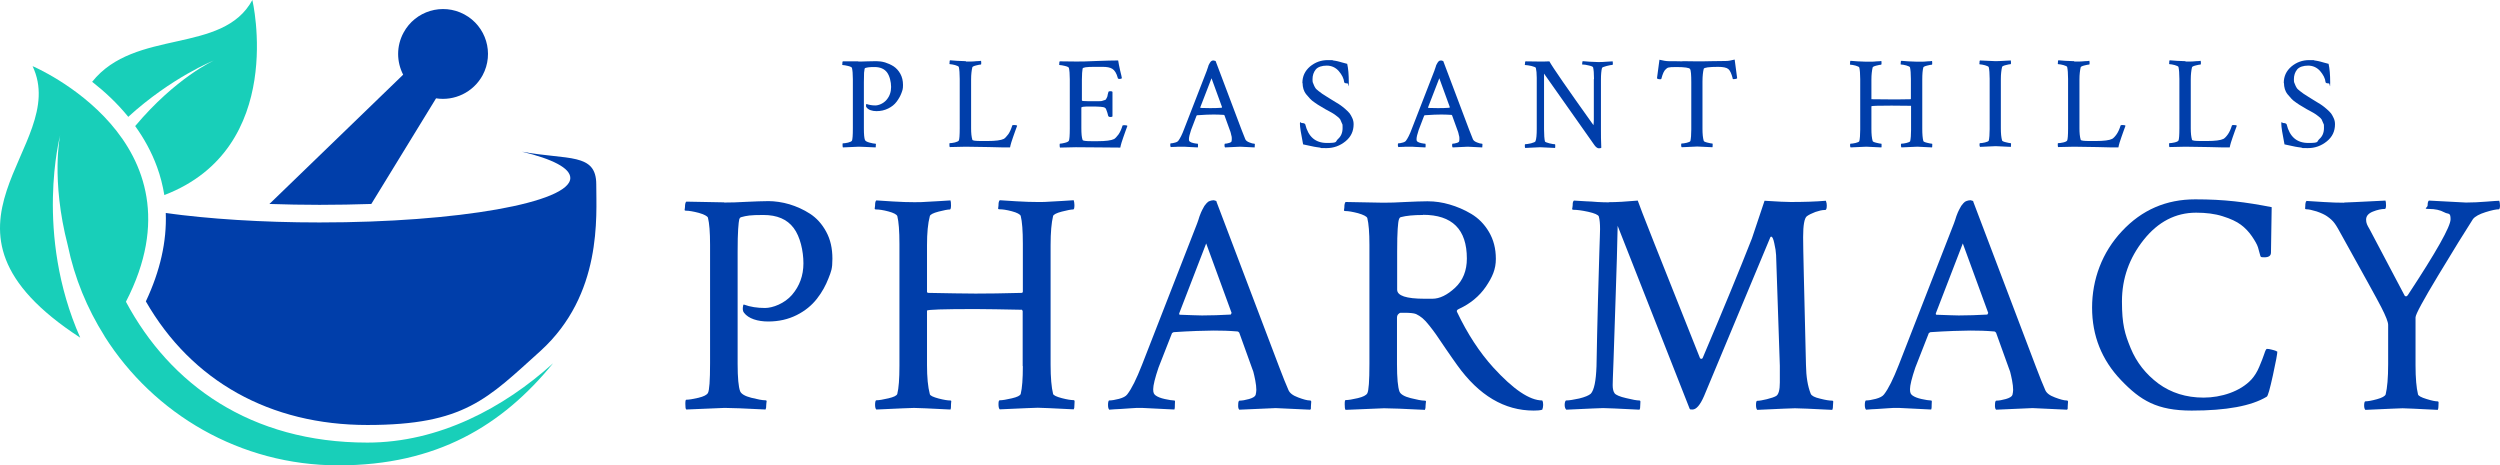
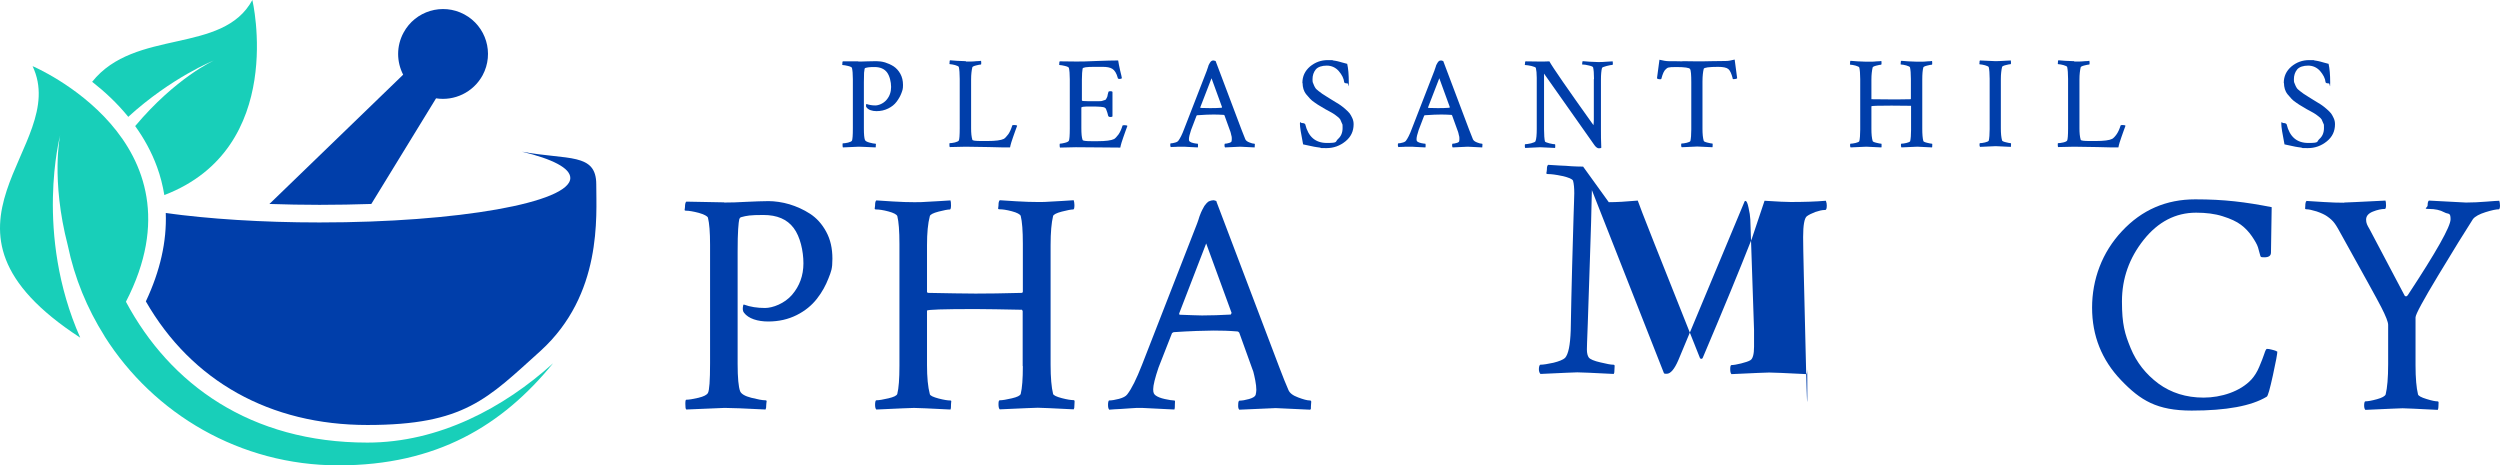
<svg xmlns="http://www.w3.org/2000/svg" id="a" width="1405.92" height="261.7" viewBox="0 0 1405.92 261.7">
  <path d="M151.42,114.7c9.2.3,18.7.5,28.3.5s20-.2,29.1-.5l36.4-59.4c10.3,1.6,20.9-3.3,26.2-13,6.6-12.3,2-27.6-10.3-34.2-12.3-6.6-27.6-2-34.2,10.3-4.1,7.6-3.9,16.4-.2,23.6l-75.3,72.8v-.1Z" fill="#003eaa" stroke-width="0" />
  <path d="M179.72,125.1c-32.6,0-62.6-2-86.5-5.3.6,15.9-3.1,32.5-11.2,49.7,25.8,44.9,69.9,69.5,124.6,69.5s67.5-14.8,97.4-41.7c34.8-31.7,31.3-75.7,31.3-93.6s-15.9-13.6-41.8-18.4c17.1,4.1,27.2,9.2,27.2,14.8,0,13.8-63.1,25-140.9,25h-.1Z" fill="#003eaa" stroke-width="0" />
  <path d="M72.02,65.8c24.7-22.5,48.3-31.8,48.3-31.8,0,0-21.4,9.6-44.3,36.9,4.9,6.8,9.2,14.5,12.3,23,1.9,5.2,3.2,10.4,4.1,15.8C161.52,83.2,141.92,0,141.92,0c-16.7,30.8-66,15.8-90.1,46,6.8,5.3,14,11.9,20.4,19.8h-.2Z" fill="#18cfb9" stroke-width="0" />
  <path d="M206.62,248.9c-65.8,0-111-32.8-135.8-79.2C117.62,79.1,18.32,37.2,18.32,37.2c21.7,45.8-69.5,90.1,26.8,152.7-25.9-58.5-11.3-113.8-11.3-113.8,0,0-5.3,24.8,4.3,61.9,3.8,18.4,10.9,35.5,20.6,50.9,0,.1.1.3.2.4h0c27.6,43.5,76.1,72.4,131.4,72.4s92.2-22.4,120.7-57.4c-27.6,25-64.2,44.6-104.4,44.6h0Z" fill="#18cfb9" stroke-width="0" />
  <path d="M482.52,34.6c1.5,0,3.2,0,5.2-.1,2,0,3.7-.1,5.1-.1s3.2.2,4.9.7c1.6.5,3.2,1.2,4.8,2.2,1.5,1,2.8,2.4,3.8,4.2,1,1.8,1.5,3.9,1.5,6.3s-.3,2.9-.9,4.6c-.6,1.6-1.5,3.2-2.7,4.8s-2.7,2.8-4.7,3.8-4.2,1.5-6.6,1.5-4.6-.7-5.6-2.1c-.3-.3-.4-.9-.2-1.7,0-.2.1-.3.2-.2,1.5.5,3.1.8,4.9.8s4.5-1,6.3-3.1,2.6-4.5,2.6-7.3-.8-6.2-2.3-8.2-3.9-3-7-3-3.9.2-5.1.5c-.2,0-.4.2-.5.5,0,.3-.2,1.1-.3,2.2,0,1.2-.1,2.9-.1,5.3v26.1c0,3.3.2,5.4.6,6.4.2.6,1.1,1.1,2.6,1.5s2.6.6,3.2.6.3.3.3,1,0,.8-.1,1.1c-4.9-.2-8.1-.4-9.5-.4l-8.9.4c-.1-.1-.2-.6-.2-1.3s0-1,.2-1c.7,0,1.6-.1,2.9-.4,1.2-.3,2-.7,2.2-1.1.3-.6.5-2.9.5-6.9v-27.7c0-2.9-.2-5-.5-6.3-.1-.4-.9-.8-2.2-1.1-1.3-.3-2.3-.5-2.9-.5s-.3-.3-.3-.9,0-1,.3-1.2h8.8l-.3.1Z" fill="#003eaa" stroke-width="0" />
  <path d="M543.22,34.6h2.9c.9,0,1.9-.1,3-.2,1.1,0,2-.1,2.6-.2,0,.3.1.7.1,1.1,0,.7,0,1-.3,1-.5,0-1.4.2-2.6.5-1.3.3-2,.7-2.1,1-.4,1.7-.7,4-.7,6.8v27.6c0,2.6.2,4.7.7,6.4.1.5,1.8.7,5,.7h3.5c4.5,0,7.6-.4,9.2-1.2.7-.4,1.5-1.3,2.5-2.6.9-1.3,1.6-2.9,2.2-4.8,0-.3.4-.4,1-.4.9,0,1.5.1,1.8.4-.2.6-.6,1.6-1.1,3s-.9,2.5-1.2,3.4-.6,1.8-1,3c-.3,1.1-.6,2.1-.7,2.8-2.5,0-6.5,0-11.9-.2-5.4-.1-9.8-.2-13.1-.2l-8.9.2c-.1-.1-.2-.5-.2-1.2s0-1,.2-1c.7,0,1.6-.1,2.9-.4,1.2-.3,2-.7,2.2-1.1.3-.6.5-2.9.5-6.9v-27.7c0-3.1-.2-5.3-.5-6.7-.1-.4-.8-.7-2.1-1.1-1.2-.3-2.2-.5-2.8-.5s-.3-.3-.3-1,0-1,.3-1.2c.6,0,1.9.1,3.9.3,2,.1,3.6.2,4.9.2l.1.2Z" fill="#003eaa" stroke-width="0" />
  <path d="M605.22,34.6c2.2,0,6,0,11.4-.3,5.4-.2,9.5-.3,12.2-.3.2,1.4.6,3.3,1.1,5.6.6,2.3.9,3.8,1,4.4-.2.2-.7.4-1.3.4s-1-.2-1-.5c-.7-2.7-1.8-4.4-3.1-5.2-1.3-.8-3.1-1.1-5.4-1.1h-4.9c-4.2,0-6.3.3-6.4,1-.2,1.2-.4,3.2-.4,6.2v11.7c0,.3,1,.4,3.1.4h6.8c.6,0,1.3,0,1.9-.3.7-.2,1.1-.3,1.3-.4.2,0,.5-.4.8-1s.5-1,.5-1.3.2-1,.5-2.1c0-.3.4-.5,1.1-.5s1,.1,1.2.4v13.8c-.2.2-.6.3-1.2.3s-1-.2-1.2-.6c-.3-1.3-.6-2.3-.9-3-.2-.7-.4-1-.5-1.2-.1-.1-.3-.3-.6-.5-.6-.4-3.2-.6-7.8-.6s-5.3.2-5.3.7v11.4c0,3.2.2,5.4.7,6.7.1.5,1.8.7,5,.7h3.5c4.5,0,7.6-.4,9.2-1.2.7-.4,1.5-1.3,2.5-2.6.9-1.3,1.6-2.9,2.2-4.8,0-.3.4-.4,1-.4.9,0,1.5.1,1.8.4-.2.6-.6,1.6-1.1,3s-.9,2.5-1.2,3.4-.6,1.8-1,3c-.3,1.1-.6,2.1-.7,2.8-2.5,0-6.4,0-11.8-.1-5.4,0-9.8-.1-13.2-.1l-8.9.2c-.1-.1-.2-.5-.2-1.2s0-1,.2-1c.6,0,1.6-.2,2.8-.5s2-.7,2.2-1.2c.3-.6.5-2.9.5-6.9v-27.7c0-2.9-.2-5-.5-6.3-.1-.4-.9-.8-2.2-1.1-1.3-.3-2.3-.5-2.9-.5s-.3-.3-.3-.9,0-1,.3-1.2c2.5,0,5.4.1,8.7.1h.5Z" fill="#003eaa" stroke-width="0" />
  <path d="M683.62,34.3l14.6,38.7c.9,2.3,1.6,4.1,2.1,5.3.3.7,1,1.3,2.3,1.8,1.2.5,2.1.7,2.7.7s.3.5.3,1.4,0,.4-.1.7c-4.9-.2-7.6-.4-8.1-.4s-2.9.1-8.5.4c-.2-.2-.3-.6-.3-1.2s.1-.9.3-.9c.6,0,1.3-.1,2.2-.4.9-.2,1.4-.6,1.5-1,0-.4.1-.8.1-1.2,0-.6,0-1.4-.3-2.2-.2-.9-.3-1.5-.5-2l-.3-.8-3-8.3c-.1-.2-.3-.3-.4-.3-1.9-.1-3.8-.2-5.6-.2s-5.6.1-9.3.4l-.4.2-3.1,8.1c-.8,2.4-1.2,4.1-1.2,5.1s.2,1.2.6,1.5c.4.3,1.1.6,2.1.8s1.7.3,2.1.3.2.3.3.9c0,.6,0,1-.1,1.2-4.9-.2-7.4-.4-7.5-.4h-2.6c-.7,0-1.6,0-2.5.1-.9,0-1.8,0-2.6.1-.2-.2-.3-.6-.3-1.1s0-1,.3-1c.6,0,1.3-.1,2.3-.4.9-.2,1.6-.6,1.9-1,1-1.3,2.2-3.6,3.4-6.9l12.7-32.7c0-.2.2-.6.4-1.2.2-.5.3-.9.4-1.2,0-.3.2-.6.4-1s.4-.7.5-.9c.1-.2.3-.4.5-.7.2-.2.5-.4.7-.5.3,0,.6-.1.9-.1l.7.2.4.1ZM675.12,60.7c2.5,0,4.3.1,5.2.1,2.1,0,4.4,0,6.7-.2l.2-.4-5.9-16.2-6.3,16.3c0,.2,0,.3.1.3v.1Z" fill="#003eaa" stroke-width="0" />
  <path d="M732.42,46.7c0-3.8,1.4-6.8,4.3-9.3,2.9-2.4,6.2-3.6,10-3.6s2.1,0,3,.2c1,.1,1.7.3,2.3.4s1.5.4,2.6.7c1.1.3,2.2.6,3,.8.6,2.6.9,6.1.9,10.5s-.2.5-.7.5c-1.2,0-1.8-.2-1.9-.7-.2-2.1-1.3-4.2-3.1-6.3-1.8-2-4.1-3-6.7-3s-5,.7-6.2,2.2-1.8,3.3-1.8,5.4.2,1.8.5,2.7c.3.9.7,1.6,1,2.1.3.6,1,1.2,1.9,1.9s1.6,1.2,2,1.5,1.2.8,2.5,1.6c1.2.8,2,1.3,2.4,1.5.2.1,1.1.7,2.6,1.6s2.5,1.5,3,1.9,1.4,1,2.5,2,2,1.8,2.5,2.5,1,1.6,1.5,2.7.7,2.2.7,3.4c0,3.9-1.5,7.1-4.6,9.6s-6.6,3.8-10.7,3.8-2.4,0-3.7-.3c-1.3-.2-2.4-.3-3.3-.5s-2-.4-3.3-.7-2.3-.5-2.8-.6c-1.2-6-1.8-9.9-1.8-11.6s.4-.4,1.2-.4,1.5.2,1.8.7c1.7,7,5.7,10.5,12.2,10.5s4.5-.7,6.2-2.2,2.6-3.5,2.6-6.2-.1-1.9-.4-2.7c-.3-.8-.6-1.5-.9-2.1-.3-.5-.9-1.1-1.7-1.7s-1.4-1.1-1.9-1.4-1.2-.8-2.4-1.4-2-1.1-2.4-1.3c-1.4-.8-2.4-1.4-3-1.8-.6-.3-1.5-.9-2.8-1.8s-2.2-1.6-2.8-2.3-1.3-1.5-2.1-2.4c-.8-1-1.3-2-1.6-3-.3-1.1-.5-2.2-.5-3.4h-.1Z" fill="#003eaa" stroke-width="0" />
  <path d="M811.62,34.3l14.6,38.7c.9,2.3,1.6,4.1,2.1,5.3.3.7,1,1.3,2.3,1.8,1.2.5,2.1.7,2.7.7s.3.5.3,1.4,0,.4-.1.7c-4.9-.2-7.6-.4-8.1-.4s-2.9.1-8.5.4c-.2-.2-.3-.6-.3-1.2s.1-.9.3-.9c.6,0,1.3-.1,2.2-.4.9-.2,1.4-.6,1.5-1,0-.4.1-.8.1-1.2,0-.6,0-1.4-.3-2.2-.2-.9-.3-1.5-.5-2l-.3-.8-3-8.3c-.1-.2-.3-.3-.4-.3-1.9-.1-3.8-.2-5.6-.2s-5.6.1-9.3.4l-.4.2-3.1,8.1c-.8,2.4-1.2,4.1-1.2,5.1s.2,1.2.6,1.5c.4.3,1.1.6,2.1.8s1.7.3,2.1.3.2.3.3.9c0,.6,0,1-.1,1.2-4.9-.2-7.4-.4-7.5-.4h-2.6c-.7,0-1.6,0-2.5.1-.9,0-1.8,0-2.6.1-.2-.2-.3-.6-.3-1.1s0-1,.3-1c.6,0,1.3-.1,2.3-.4.9-.2,1.6-.6,1.9-1,1-1.3,2.2-3.6,3.4-6.9l12.7-32.7c0-.2.2-.6.4-1.2.2-.5.3-.9.4-1.2,0-.3.2-.6.4-1s.4-.7.5-.9c.1-.2.3-.4.5-.7.2-.2.5-.4.7-.5.3,0,.6-.1.9-.1l.7.2.4.1ZM803.22,60.7c2.5,0,4.3.1,5.2.1,2.1,0,4.4,0,6.7-.2l.2-.4-5.9-16.2-6.3,16.3c0,.2,0,.3.1.3v.1Z" fill="#003eaa" stroke-width="0" />
  <path d="M896.42,44.3c0-3-.2-5.1-.5-6.4-.1-.4-1-.8-2.5-1.1-1.5-.4-2.6-.5-3.3-.5s-.3-.3-.3-.8,0-.9.3-1.1c.6,0,1.9.1,3.8.3,1.9.1,3.5.2,4.8.2s2.9,0,4.8-.2c1.9-.1,3.1-.2,3.4-.2,0,.3.1.7.1,1.1s0,.9-.3.9c-.5,0-1.6.2-3.2.6-1.6.4-2.5.8-2.6,1.1-.4,1.5-.6,3.8-.6,6.8v27.8c0,3,0,6.4.2,10.3-.2.2-.7.3-1.4.3s-1.6-.6-2.4-1.7l-28.4-40.3v31.3c0,3.2.2,5.5.5,6.8,0,.3.9.7,2.5,1.1,1.5.4,2.6.5,3,.5s.2.3.3.9c0,.6,0,1-.1,1.2-4.9-.2-7.7-.4-8.4-.4l-8.4.4c-.1-.1-.2-.5-.2-1.1s0-1,.2-1c.7,0,1.8-.2,3.3-.5,1.5-.4,2.4-.8,2.5-1.2.5-1.3.7-3.6.7-6.9v-28.8c0-2.4-.2-4.2-.5-5.5-.1-.4-1-.7-2.5-1.1-1.5-.3-2.6-.5-3.3-.5s-.3-.3-.3-.9,0-1,.3-1.2c3.8,0,6.3.1,7.5.1,2.5,0,4.5,0,5.9-.1,1.8,3.3,10.1,15.3,24.8,35.9.1-.8.2-1.8.2-3v-22.8h0l.1-.3Z" fill="#003eaa" stroke-width="0" />
  <path d="M946.12,34.4c3.3,0,6.1.1,8.2.1s4.9,0,8.3-.1c3.4,0,6-.1,7.8-.1s2.9-.3,5.1-.8l1.4,10.5c-.3.3-.9.5-1.8.5s-.7-.1-.7-.4c-.7-2.7-1.5-4.5-2.5-5.3s-2.9-1.2-5.7-1.2c-5.2,0-7.9.4-8.1,1.1-.4,1.6-.7,4-.7,7.3v26.4c0,2.8.2,5.1.7,6.8,0,.3.8.7,2.1,1s2.1.5,2.6.5.3.4.3,1.1,0,.7-.1,1c-4.9-.2-7.7-.4-8.5-.4s-3.2.1-8.8.4c-.2-.2-.3-.6-.3-1.1s0-1,.3-1c.6,0,1.6-.1,2.8-.4,1.2-.3,1.9-.6,2.1-1,.3-1.3.5-3.5.5-6.5v-26.5c0-4.2-.2-6.8-.7-7.5-.4-.7-3-1.1-7.9-1.1s-4.7.4-5.7,1.2c-1,.8-1.8,2.6-2.5,5.3,0,.2-.3.4-.7.4-.8,0-1.4-.2-1.8-.5l1.4-10.5c2.1.5,3.8.8,5.1.8,1.9,0,4.5,0,7.8.1v-.1Z" fill="#003eaa" stroke-width="0" />
  <path d="M1074.72,72.7v-13.2c-4.7,0-8.3-.1-11-.1-7.5,0-11.3.1-11.3.4v12.7c0,2.8.2,5.1.7,6.8,0,.3.8.7,2.1,1,1.3.3,2.1.5,2.6.5s.2.3.3.9,0,1-.1,1.2c-4.9-.2-7.7-.4-8.5-.4s-3.2.1-8.8.4c-.2-.2-.3-.6-.3-1.1s0-1,.3-1c.6,0,1.6-.1,2.8-.4,1.2-.3,1.9-.6,2.1-1,.3-1.3.5-3.5.5-6.5v-28.4c0-3-.2-5.2-.5-6.5-.1-.4-.8-.7-2.1-1.1-1.2-.3-2.2-.5-2.8-.5s-.3-.3-.3-1,0-1,.3-1.2c.6,0,1.9.1,3.9.3,2,.1,3.6.2,4.9.2h2.9c.9,0,1.9-.1,3-.2,1.1,0,2-.1,2.6-.2,0,.2.1.6.1,1.2s-.1.9-.3.9c-.5,0-1.4.2-2.6.5-1.3.3-2,.7-2.1,1-.4,1.7-.7,4-.7,6.8v11.1c4.9,0,8.6.1,11.3.1s6.4,0,10.8-.1c0,0,.1-.2.1-.3v-11.1c0-3-.2-5.2-.5-6.5-.1-.4-.8-.7-2.1-1.1-1.2-.3-2.2-.5-2.8-.5s-.3-.3-.3-.9,0-1,.3-1.2c.6,0,1.9.1,3.9.3,2,.1,3.7.2,5,.2h2.8c.9,0,1.9-.1,3-.2,1,0,1.9-.1,2.6-.2,0,.3.1.7.1,1.1,0,.7,0,1-.3,1-.5,0-1.4.2-2.6.5-1.3.3-2,.7-2.1,1-.4,1.5-.6,3.8-.6,6.8v27.8c0,3,.2,5.3.6,6.8,0,.3.8.7,2.1,1,1.3.3,2.1.5,2.6.5s.3.4.3,1.1,0,.7-.1,1c-4.9-.2-7.7-.4-8.3-.4s-3.2.1-8.9.4c-.2-.2-.3-.6-.3-1.2s0-.9.3-.9c.6,0,1.6-.1,2.8-.4,1.2-.3,1.9-.6,2.1-1,.3-1.3.5-3.5.5-6.5v-.2Z" fill="#003eaa" stroke-width="0" />
  <path d="M1118.92,44.3c0-3-.2-5.2-.5-6.5-.1-.4-.8-.7-2.1-1.1-1.2-.3-2.2-.5-2.8-.5s-.3-.3-.3-1,0-1,.3-1.2c5.6.2,8.5.4,8.8.4.8,0,3.6-.1,8.5-.4,0,.3.1.7.1,1.1,0,.7,0,1-.3,1-.5,0-1.4.2-2.6.5-1.3.3-2,.7-2.1,1-.4,1.7-.7,4-.7,6.8v27.8c0,2.8.2,5.1.7,6.8,0,.3.8.7,2.1,1,1.3.3,2.1.5,2.6.5s.3.4.3,1.1,0,.7-.1,1c-4.9-.2-7.7-.4-8.5-.4s-3.2.1-8.8.4c-.2-.2-.3-.6-.3-1.1s0-1,.3-1c.6,0,1.6-.1,2.8-.4,1.2-.3,1.9-.6,2.1-1,.3-1.3.5-3.5.5-6.5v-28.4.1Z" fill="#003eaa" stroke-width="0" />
  <path d="M1166.52,34.6h2.9c.9,0,1.9-.1,3-.2,1.1,0,2-.1,2.6-.2,0,.3.1.7.1,1.1,0,.7,0,1-.3,1-.5,0-1.4.2-2.6.5-1.3.3-2,.7-2.1,1-.4,1.7-.7,4-.7,6.8v27.6c0,2.6.2,4.7.7,6.4.1.5,1.8.7,5,.7h3.5c4.5,0,7.6-.4,9.2-1.2.7-.4,1.6-1.3,2.5-2.6.9-1.3,1.6-2.9,2.2-4.8,0-.3.4-.4,1-.4.9,0,1.5.1,1.8.4-.2.6-.6,1.6-1.1,3s-.9,2.5-1.2,3.4c-.3.9-.6,1.8-1,3-.3,1.1-.6,2.1-.7,2.8-2.5,0-6.5,0-11.9-.2-5.4-.1-9.8-.2-13.1-.2l-8.9.2c-.1-.1-.2-.5-.2-1.2s0-1,.2-1c.7,0,1.6-.1,2.9-.4s2-.7,2.2-1.1c.3-.6.5-2.9.5-6.9v-27.7c0-3.1-.2-5.3-.5-6.7-.1-.4-.8-.7-2.1-1.1-1.2-.3-2.2-.5-2.8-.5s-.3-.3-.3-1,0-1,.3-1.2c.6,0,1.9.1,3.9.3,2,.1,3.6.2,4.9.2l.1.2Z" fill="#003eaa" stroke-width="0" />
-   <path d="M1229.12,34.6h2.9c.9,0,1.9-.1,3-.2,1.1,0,2-.1,2.6-.2,0,.3.1.7.1,1.1,0,.7,0,1-.3,1-.5,0-1.4.2-2.6.5-1.3.3-2,.7-2.1,1-.4,1.7-.7,4-.7,6.8v27.6c0,2.6.2,4.7.7,6.4.1.5,1.8.7,5,.7h3.5c4.5,0,7.6-.4,9.2-1.2.7-.4,1.6-1.3,2.5-2.6.9-1.3,1.6-2.9,2.2-4.8,0-.3.4-.4,1-.4.9,0,1.5.1,1.8.4-.2.6-.6,1.6-1.1,3s-.9,2.5-1.2,3.4c-.3.9-.6,1.8-1,3-.3,1.1-.6,2.1-.7,2.8-2.5,0-6.5,0-11.9-.2-5.4-.1-9.8-.2-13.1-.2l-8.9.2c-.1-.1-.2-.5-.2-1.2s0-1,.2-1c.7,0,1.6-.1,2.9-.4s2-.7,2.2-1.1c.3-.6.5-2.9.5-6.9v-27.7c0-3.1-.2-5.3-.5-6.7-.1-.4-.8-.7-2.1-1.1-1.2-.3-2.2-.5-2.8-.5s-.3-.3-.3-1,0-1,.3-1.2c.6,0,1.9.1,3.9.3,2,.1,3.6.2,4.9.2l.1.2Z" fill="#003eaa" stroke-width="0" />
  <path d="M1284.32,46.7c0-3.8,1.4-6.8,4.3-9.3,2.9-2.4,6.2-3.6,10-3.6s2.1,0,3,.2c1,.1,1.7.3,2.3.4.6.1,1.5.4,2.6.7,1.1.3,2.2.6,3,.8.6,2.6.9,6.1.9,10.5s-.2.5-.7.5c-1.2,0-1.8-.2-1.9-.7-.2-2.1-1.3-4.2-3.1-6.3-1.8-2-4.1-3-6.7-3s-5,.7-6.2,2.2-1.8,3.3-1.8,5.4.2,1.8.5,2.7c.3.9.7,1.6,1,2.1.3.6,1,1.2,1.9,1.9s1.6,1.2,2,1.5,1.2.8,2.5,1.6c1.2.8,2,1.3,2.4,1.5.2.1,1.1.7,2.6,1.6s2.5,1.5,3,1.9,1.4,1,2.5,2,2,1.8,2.5,2.5,1,1.6,1.5,2.7.7,2.2.7,3.4c0,3.9-1.5,7.1-4.6,9.6s-6.6,3.8-10.7,3.8-2.4,0-3.7-.3c-1.3-.2-2.4-.3-3.3-.5s-2-.4-3.3-.7-2.3-.5-2.8-.6c-1.2-6-1.8-9.9-1.8-11.6s.4-.4,1.2-.4,1.5.2,1.8.7c1.7,7,5.7,10.5,12.2,10.5s4.5-.7,6.2-2.2,2.6-3.5,2.6-6.2-.1-1.9-.4-2.7c-.3-.8-.6-1.5-.9-2.1-.3-.5-.9-1.1-1.7-1.7-.8-.6-1.4-1.1-1.9-1.4s-1.2-.8-2.4-1.4c-1.2-.6-2-1.1-2.4-1.3-1.4-.8-2.4-1.4-3-1.8-.6-.3-1.5-.9-2.8-1.8s-2.2-1.6-2.8-2.3-1.3-1.5-2.1-2.4c-.8-1-1.3-2-1.6-3-.3-1.1-.5-2.2-.5-3.4h-.1Z" fill="#003eaa" stroke-width="0" />
  <path d="M407.32,113.9c3.5,0,7.7-.1,12.5-.4,4.8-.2,9-.4,12.4-.4s7.8.6,11.8,1.8c3.9,1.2,7.8,2.9,11.5,5.3,3.7,2.4,6.7,5.7,9.1,10.1,2.4,4.4,3.5,9.4,3.5,15.2s-.7,7.1-2.2,11-3.6,7.8-6.5,11.5-6.6,6.8-11.4,9.2-10.1,3.6-16,3.6-11.1-1.6-13.6-4.9c-.7-.8-.9-2.2-.5-4.1.1-.5.3-.6.5-.5,3.5,1.3,7.5,1.9,11.8,1.9s11-2.5,15.2-7.4,6.4-10.8,6.4-17.7-1.8-15-5.5-19.9-9.3-7.3-17-7.3-9.4.4-12.4,1.2c-.6.1-1,.6-1.2,1.3-.2.8-.4,2.6-.6,5.4-.2,2.8-.3,7.1-.3,12.7v63.1c0,7.9.5,13,1.4,15.4.6,1.5,2.7,2.8,6.3,3.7,3.6.9,6.2,1.4,7.7,1.4s.7.8.7,2.5-.1,1.9-.4,2.7c-11.8-.6-19.4-.9-23-.9l-21.6.9c-.4-.4-.5-1.4-.5-3.2s.2-2.3.5-2.3c1.6,0,3.9-.4,6.9-1.1,2.9-.7,4.7-1.6,5.3-2.7.8-1.4,1.2-7,1.2-16.6v-66.8c0-7-.4-12-1.2-15.2-.4-.9-2.1-1.8-5.2-2.7-3.1-.8-5.5-1.2-7-1.2s-.7-.7-.7-2.1.2-2.5.7-3l21.2.4.2.1Z" fill="#003eaa" stroke-width="0" />
  <path d="M575.12,206v-31.1l-.4-.7c-11.1-.2-19.8-.4-26.2-.4-18.1,0-27.2.3-27.2.9v30.6c0,6.8.5,12.3,1.6,16.4.2.8,1.9,1.6,4.9,2.4,3.1.8,5.2,1.1,6.4,1.1s.6.7.6,2.1,0,2.4-.3,3c-11.8-.6-18.6-.9-20.5-.9s-7.7.3-21.2.9c-.5-.5-.7-1.4-.7-2.7s.2-2.5.7-2.5c1.5,0,3.8-.4,6.8-1.1s4.7-1.5,5-2.5c.8-3.2,1.2-8.4,1.2-15.7v-68.6c0-7.3-.4-12.5-1.2-15.7-.4-.9-2-1.8-5-2.6s-5.3-1.1-6.8-1.1-.7-.8-.7-2.3.2-2.4.7-2.8c1.5.1,4.7.3,9.4.6s8.7.4,11.8.4,4.7,0,6.9-.2c2.2-.1,4.7-.3,7.2-.4,2.6-.2,4.7-.3,6.4-.4.2.5.3,1.4.3,2.9s-.3,2.2-.6,2.2c-1.2,0-3.3.4-6.4,1.2-3.1.8-4.7,1.7-4.9,2.5-1.1,4.1-1.6,9.6-1.6,16.4v26.3l.4.5c11.5.2,20.5.4,26.9.4s15.6-.1,26.2-.4c.2-.2.4-.5.4-.7v-26.9c0-7.3-.4-12.5-1.2-15.7-.4-.9-2-1.8-5-2.6s-5.3-1.1-6.8-1.1-.7-.7-.7-2.2.2-2.4.7-2.9c1.4.1,4.5.3,9.4.6,4.8.3,8.8.4,12,.4s4.5,0,6.7-.2c2.2-.1,4.6-.3,7.2-.4,2.5-.2,4.6-.3,6.3-.4.2.7.4,1.6.4,2.7,0,1.7-.2,2.5-.7,2.5-1.2,0-3.3.4-6.4,1.2-3.1.8-4.7,1.7-4.9,2.5-.9,3.7-1.4,9.1-1.4,16.4v67.2c0,7.3.5,12.8,1.4,16.4.2.8,1.9,1.6,4.9,2.4,3.1.8,5.2,1.1,6.4,1.1s.7.9.7,2.7-.1,1.8-.4,2.5c-11.8-.6-18.5-.9-20.2-.9s-7.8.3-21.4.9c-.5-.5-.7-1.4-.7-2.9s.2-2.2.7-2.2c1.5,0,3.8-.4,6.8-1.1s4.7-1.5,5-2.5c.8-3.2,1.2-8.4,1.2-15.7l-.1.2Z" fill="#003eaa" stroke-width="0" />
  <path d="M684.02,113.2l35.4,93.3c2.1,5.5,3.8,9.8,5.1,12.7.7,1.8,2.5,3.2,5.5,4.3,2.9,1.1,5.1,1.7,6.5,1.7s.7,1.1.7,3.4-.1,1.1-.4,1.8c-11.8-.6-18.3-.9-19.4-.9s-7,.3-20.5.9c-.5-.5-.7-1.4-.6-2.9,0-1.5.3-2.2.8-2.2,1.4,0,3.2-.3,5.3-.9s3.4-1.4,3.7-2.3c.2-.9.4-1.9.4-2.8,0-1.5-.2-3.3-.6-5.4-.4-2.1-.8-3.7-1.1-4.9l-.7-1.9-7.2-20c-.4-.5-.7-.7-1.1-.7-4.6-.4-9.1-.5-13.4-.5s-13.6.3-22.4.9l-.9.5-7.6,19.4c-2,5.9-3,10-3,12.2s.5,2.8,1.4,3.5c1.1.8,2.8,1.5,5.1,2,2.4.5,4.1.8,5.1.8s.6.7.6,2.1,0,2.4-.3,3c-11.8-.6-17.9-.9-18.2-.9-2.4,0-4.4,0-6.2.2-1.8.1-3.7.2-5.9.4-2.2.1-4.3.2-6.3.4-.5-.5-.7-1.4-.7-2.7s.2-2.5.7-2.5c1.4,0,3.2-.3,5.5-.9,2.2-.6,3.8-1.4,4.6-2.5,2.5-3.2,5.2-8.7,8.3-16.6l30.8-79c.2-.6.6-1.5,1-2.8s.7-2.3,1-2.9c.2-.6.6-1.5,1.1-2.5s.9-1.7,1.2-2.2c.4-.5.8-1,1.3-1.6s1.1-1,1.8-1.2c.6-.2,1.4-.4,2.2-.4l1.6.5-.2.1ZM663.52,177c6.1.2,10.3.4,12.5.4,5.2,0,10.5-.2,16.1-.5l.5-.9-14.3-39.1-15.2,39.4c0,.5.1.7.4.7h0Z" fill="#003eaa" stroke-width="0" />
-   <path d="M803.02,113.2c4,0,8.1.6,12.2,1.8,4.1,1.2,8.2,2.9,12.2,5.3,4,2.4,7.3,5.7,9.9,10.1,2.6,4.4,3.9,9.4,3.9,15.2s-1.9,10.1-5.6,15.6c-3.7,5.4-8.8,9.6-15.1,12.5-1.2.5-1.5,1.1-1.1,1.8,5.9,12.4,12.7,22.7,20.3,31.1,11.3,12.4,20.5,18.6,27.6,18.6.4.7.5,1.5.5,2.5s-.2,1.9-.5,2.7c-1.3.4-2.9.5-4.8.5-16.5,0-30.8-8.5-43-25.5-1.9-2.6-4-5.7-6.5-9.3-2.4-3.6-4.2-6.2-5.3-7.8s-2.4-3.3-3.9-5.2-2.8-3.3-3.9-4.2c-1.1-.9-2.3-1.7-3.6-2.3-1.3-.5-3.5-.7-6.5-.7s-1.7,0-2.1,0c-.5,0-.9.3-1.4.8s-.7,1.2-.7,2.1v26c0,7.9.5,13,1.4,15.4.6,1.5,2.7,2.8,6.3,3.7,3.6.9,6.2,1.4,7.7,1.4s.7.8.7,2.5-.1,1.9-.4,2.7c-11.8-.6-19.4-.9-23-.9l-21.6.9c-.4-.4-.5-1.4-.5-3.2s.2-2.3.5-2.3c1.6,0,3.9-.4,6.9-1.1,2.9-.7,4.7-1.6,5.3-2.7.8-1.4,1.2-7,1.2-16.6v-66.8c0-7-.4-12-1.2-15.2-.4-.9-2.1-1.8-5.2-2.7-3.1-.8-5.5-1.2-7-1.2s-.7-.7-.7-2.1.2-2.5.7-3l21.2.4c3.5,0,7.7-.1,12.5-.4,4.8-.2,9-.4,12.4-.4h.2ZM800.22,120.9c-5.3,0-9.4.4-12.4,1.2-.5.1-.9.6-1.1,1.3-.3.8-.5,2.5-.7,5.3s-.3,7-.3,12.8v21.4c0,3.4,5.1,5.1,15.4,5.1h4.4c4.1,0,8.4-2.1,12.8-6.2,4.4-4.1,6.6-9.6,6.6-16.4,0-16.4-8.2-24.6-24.7-24.6v.1Z" fill="#003eaa" stroke-width="0" />
-   <path d="M904.72,113.7c4.4,0,9.8-.3,16.3-.9.8,2.7,12.5,32.2,35,88.6.1.2.4.4.7.4s.8-.2.9-.7c11.5-27.1,20.7-49.4,27.6-67l7.1-21.2c7.5.5,12.4.7,14.7.7,7.3,0,13.9-.2,19.8-.7.4,1.1.5,1.9.5,2.7,0,1.7-.3,2.5-.9,2.5h-.4c-1.3,0-3,.4-5.1,1.1-2.1.8-3.7,1.6-4.8,2.4-1.4,1.1-2.1,5-2.1,11.8s.5,25.8,1.6,71.8c.1,6.7,1,12.1,2.7,16.3.5,1.1,2.2,2,5.3,2.7,3.1.8,5.2,1.1,6.5,1.1s.7.8.7,2.5-.1,1.9-.4,2.7c-11.8-.6-18.8-.9-21-.9s-7.7.3-21.2.9c-.5-.5-.7-1.4-.7-2.8s.2-2.3.7-2.3c1.2,0,3-.3,5.4-.9s4.2-1.2,5.2-1.8c1.4-.8,2.1-3.4,2.1-7.6v-9.4l-2.1-62.2c-.1-1.9-.4-4.1-1-6.6-.5-2.5-1.1-3.8-1.7-3.8s-.5.4-.9,1.2l-36.9,88.4c-2.2,5.1-4.4,7.6-6.5,7.6s-.9-.1-1.6-.4l-40.5-102.9c-.2,11.3-.6,24.3-1.1,38.9-.5,14.6-.9,26.7-1.2,36.1-.4,9.5-.5,14.3-.5,14.6,0,2.1.4,3.7,1.1,4.6.7.9,2.9,1.9,6.5,2.7,3.6.9,6,1.3,7.2,1.3s.7.9.7,2.7-.1,1.8-.4,2.5c-11.8-.6-18.6-.9-20.5-.9s-7.1.3-20.7.9c-.6-.6-.9-1.5-.9-2.7s.3-2.5.9-2.5c1.6,0,4.1-.4,7.3-1.1,3.2-.8,5.4-1.7,6.5-2.7,1.9-2.1,2.9-7.2,3.2-15.4.2-12.3.5-24.3.8-36.2s.6-21.2.8-28,.4-11.1.4-13c0-2.9-.2-5.3-.7-7.1-.4-.9-2.4-1.8-6-2.6-3.7-.8-6.3-1.1-8-1.1s-.7-.8-.7-2.5.2-2.2.7-2.7c2,.1,4.2.2,6.6.4,2.4.1,4.6.2,6.6.4,2,.1,4.2.2,6.5.2l-.1-.1Z" fill="#003eaa" stroke-width="0" />
-   <path d="M1109.62,113.2l35.4,93.3c2.1,5.5,3.8,9.8,5.1,12.7.7,1.8,2.5,3.2,5.5,4.3,2.9,1.1,5.1,1.7,6.5,1.7s.7,1.1.7,3.4-.1,1.1-.4,1.8c-11.8-.6-18.3-.9-19.4-.9s-7,.3-20.5.9c-.5-.5-.7-1.4-.6-2.9,0-1.5.3-2.2.8-2.2,1.4,0,3.2-.3,5.3-.9,2.1-.6,3.4-1.4,3.7-2.3.2-.9.4-1.9.4-2.8,0-1.5-.2-3.3-.6-5.4s-.8-3.7-1.1-4.9l-.7-1.9-7.2-20c-.4-.5-.7-.7-1.1-.7-4.6-.4-9.1-.5-13.4-.5s-13.6.3-22.4.9l-.9.5-7.6,19.4c-2,5.9-3,10-3,12.2s.5,2.8,1.4,3.5c1.1.8,2.8,1.5,5.1,2,2.4.5,4.1.8,5.1.8s.6.7.6,2.1,0,2.4-.3,3c-11.8-.6-17.9-.9-18.2-.9-2.4,0-4.4,0-6.2.2-1.8.1-3.7.2-5.9.4-2.2.1-4.3.2-6.3.4-.5-.5-.7-1.4-.7-2.7s.2-2.5.7-2.5c1.4,0,3.2-.3,5.5-.9,2.2-.6,3.8-1.4,4.6-2.5,2.5-3.2,5.2-8.7,8.3-16.6l30.8-79c.2-.6.6-1.5,1-2.8s.7-2.3,1-2.9c.2-.6.6-1.5,1.1-2.5s.9-1.7,1.2-2.2c.4-.5.8-1,1.3-1.6s1.1-1,1.8-1.2c.6-.2,1.4-.4,2.2-.4l1.6.5-.2.1ZM1089.02,177c6.1.2,10.3.4,12.5.4,5.2,0,10.5-.2,16.1-.5l.5-.9-14.3-39.1-15.2,39.4c0,.5.1.7.4.7h0Z" fill="#003eaa" stroke-width="0" />
+   <path d="M904.72,113.7c4.4,0,9.8-.3,16.3-.9.8,2.7,12.5,32.2,35,88.6.1.2.4.4.7.4s.8-.2.9-.7c11.5-27.1,20.7-49.4,27.6-67l7.1-21.2c7.5.5,12.4.7,14.7.7,7.3,0,13.9-.2,19.8-.7.4,1.1.5,1.9.5,2.7,0,1.7-.3,2.5-.9,2.5h-.4c-1.3,0-3,.4-5.1,1.1-2.1.8-3.7,1.6-4.8,2.4-1.4,1.1-2.1,5-2.1,11.8s.5,25.8,1.6,71.8s.7.8.7,2.5-.1,1.9-.4,2.7c-11.8-.6-18.8-.9-21-.9s-7.7.3-21.2.9c-.5-.5-.7-1.4-.7-2.8s.2-2.3.7-2.3c1.2,0,3-.3,5.4-.9s4.2-1.2,5.2-1.8c1.4-.8,2.1-3.4,2.1-7.6v-9.4l-2.1-62.2c-.1-1.9-.4-4.1-1-6.6-.5-2.5-1.1-3.8-1.7-3.8s-.5.4-.9,1.2l-36.9,88.4c-2.2,5.1-4.4,7.6-6.5,7.6s-.9-.1-1.6-.4l-40.5-102.9c-.2,11.3-.6,24.3-1.1,38.9-.5,14.6-.9,26.7-1.2,36.1-.4,9.5-.5,14.3-.5,14.6,0,2.1.4,3.7,1.1,4.6.7.9,2.9,1.9,6.5,2.7,3.6.9,6,1.3,7.2,1.3s.7.9.7,2.7-.1,1.8-.4,2.5c-11.8-.6-18.6-.9-20.5-.9s-7.1.3-20.7.9c-.6-.6-.9-1.5-.9-2.7s.3-2.5.9-2.5c1.6,0,4.1-.4,7.3-1.1,3.2-.8,5.4-1.7,6.5-2.7,1.9-2.1,2.9-7.2,3.2-15.4.2-12.3.5-24.3.8-36.2s.6-21.2.8-28,.4-11.1.4-13c0-2.9-.2-5.3-.7-7.1-.4-.9-2.4-1.8-6-2.6-3.7-.8-6.3-1.1-8-1.1s-.7-.8-.7-2.5.2-2.2.7-2.7c2,.1,4.2.2,6.6.4,2.4.1,4.6.2,6.6.4,2,.1,4.2.2,6.5.2l-.1-.1Z" fill="#003eaa" stroke-width="0" />
  <path d="M1280.72,197.5c0,1.3-.8,5.8-2.5,13.5-1.7,7.7-2.8,11.8-3.5,12.1-8.6,5.2-22.7,7.8-42.2,7.8s-28.8-5.7-39.7-17.1c-10.9-11.4-16.3-25-16.3-40.8s5.6-31.1,16.8-43c11.2-12,24.9-17.9,41.2-17.9s28.2,1.5,43,4.4c-.2,15.8-.4,24.3-.4,25.5,0,1.8-1.2,2.7-3.7,2.7s-1.9-.3-2.3-.9c-.4-1.5-.8-3.1-1.3-4.7-.5-1.6-1.7-3.7-3.4-6.2-1.7-2.5-3.8-4.7-6.2-6.5-2.4-1.8-5.8-3.4-10.3-4.8-4.4-1.4-9.4-2-14.9-2-11.5,0-21.4,5.1-29.5,15.3s-12.2,21.7-12.2,34.6,1.6,18.3,4.9,26.3,8.5,14.6,15.6,19.9c7.1,5.2,15.6,7.9,25.4,7.9s20.7-3.4,27-10.3c1.6-1.8,3.1-4.1,4.3-7,1.2-2.9,2.2-5.3,2.8-7.2.6-1.9,1.1-2.9,1.5-2.9.7,0,1.6.1,2.6.4,1,.2,1.8.5,2.4.7l.9.5v-.3Z" fill="#003eaa" stroke-width="0" />
  <path d="M1318.22,113.9c1.4,0,9.2-.4,23.3-1.1.2.5.3,1.4.3,2.7,0,1.4-.3,2-.6,2-2,0-4.3.5-6.8,1.5s-3.8,2.5-3.8,4.5.6,3.1,1.9,5.3l19.8,37.5c.6.6,1.2.5,1.8-.4,16-24.3,24-38.5,24-42.6s-1.2-2.6-3.5-3.9c-2.4-1.3-5.2-1.9-8.7-1.9s-.7-.7-.7-2,.2-2.3.7-2.7c13.1.7,20,1.1,20.9,1.1,3.7,0,7.4-.2,11.3-.5s6.4-.5,7.4-.5c.2.7.4,1.6.4,2.7s-.2,2.1-.7,2.1c-1.4,0-3.9.5-7.4,1.6s-5.9,2.4-7.1,3.9c-4.5,7-11,17.5-19.5,31.6s-12.8,22-12.8,23.7v26.9c0,7.3.5,12.8,1.4,16.4.2.8,1.8,1.7,4.8,2.6,2.9.9,4.9,1.3,6,1.3s.7.8.7,2.3-.1,1.8-.4,2.5c-11.8-.6-18.4-.9-19.8-.9s-7.3.3-20.9.9c-.5-.5-.7-1.3-.7-2.5s.2-2.3.7-2.3c1.4,0,3.6-.4,6.5-1.2,2.9-.8,4.5-1.7,4.9-2.7.9-3.7,1.4-9.3,1.4-17v-22.1c0-1.6-1.3-4.9-3.8-9.8-2.5-4.9-9.9-18.2-22-40-1.9-3.5-3.3-6-4.3-7.3-1-1.4-2.4-2.7-4.3-4-1.3-.9-3.2-1.8-5.8-2.7-2.6-.8-4.5-1.2-5.7-1.2s-.7-.6-.7-1.9.2-2.4.7-2.8c1.9.1,5.1.3,9.5.6,4.5.3,8.4.4,11.7.4l-.1-.1Z" fill="#003eaa" stroke-width="0" />
</svg>